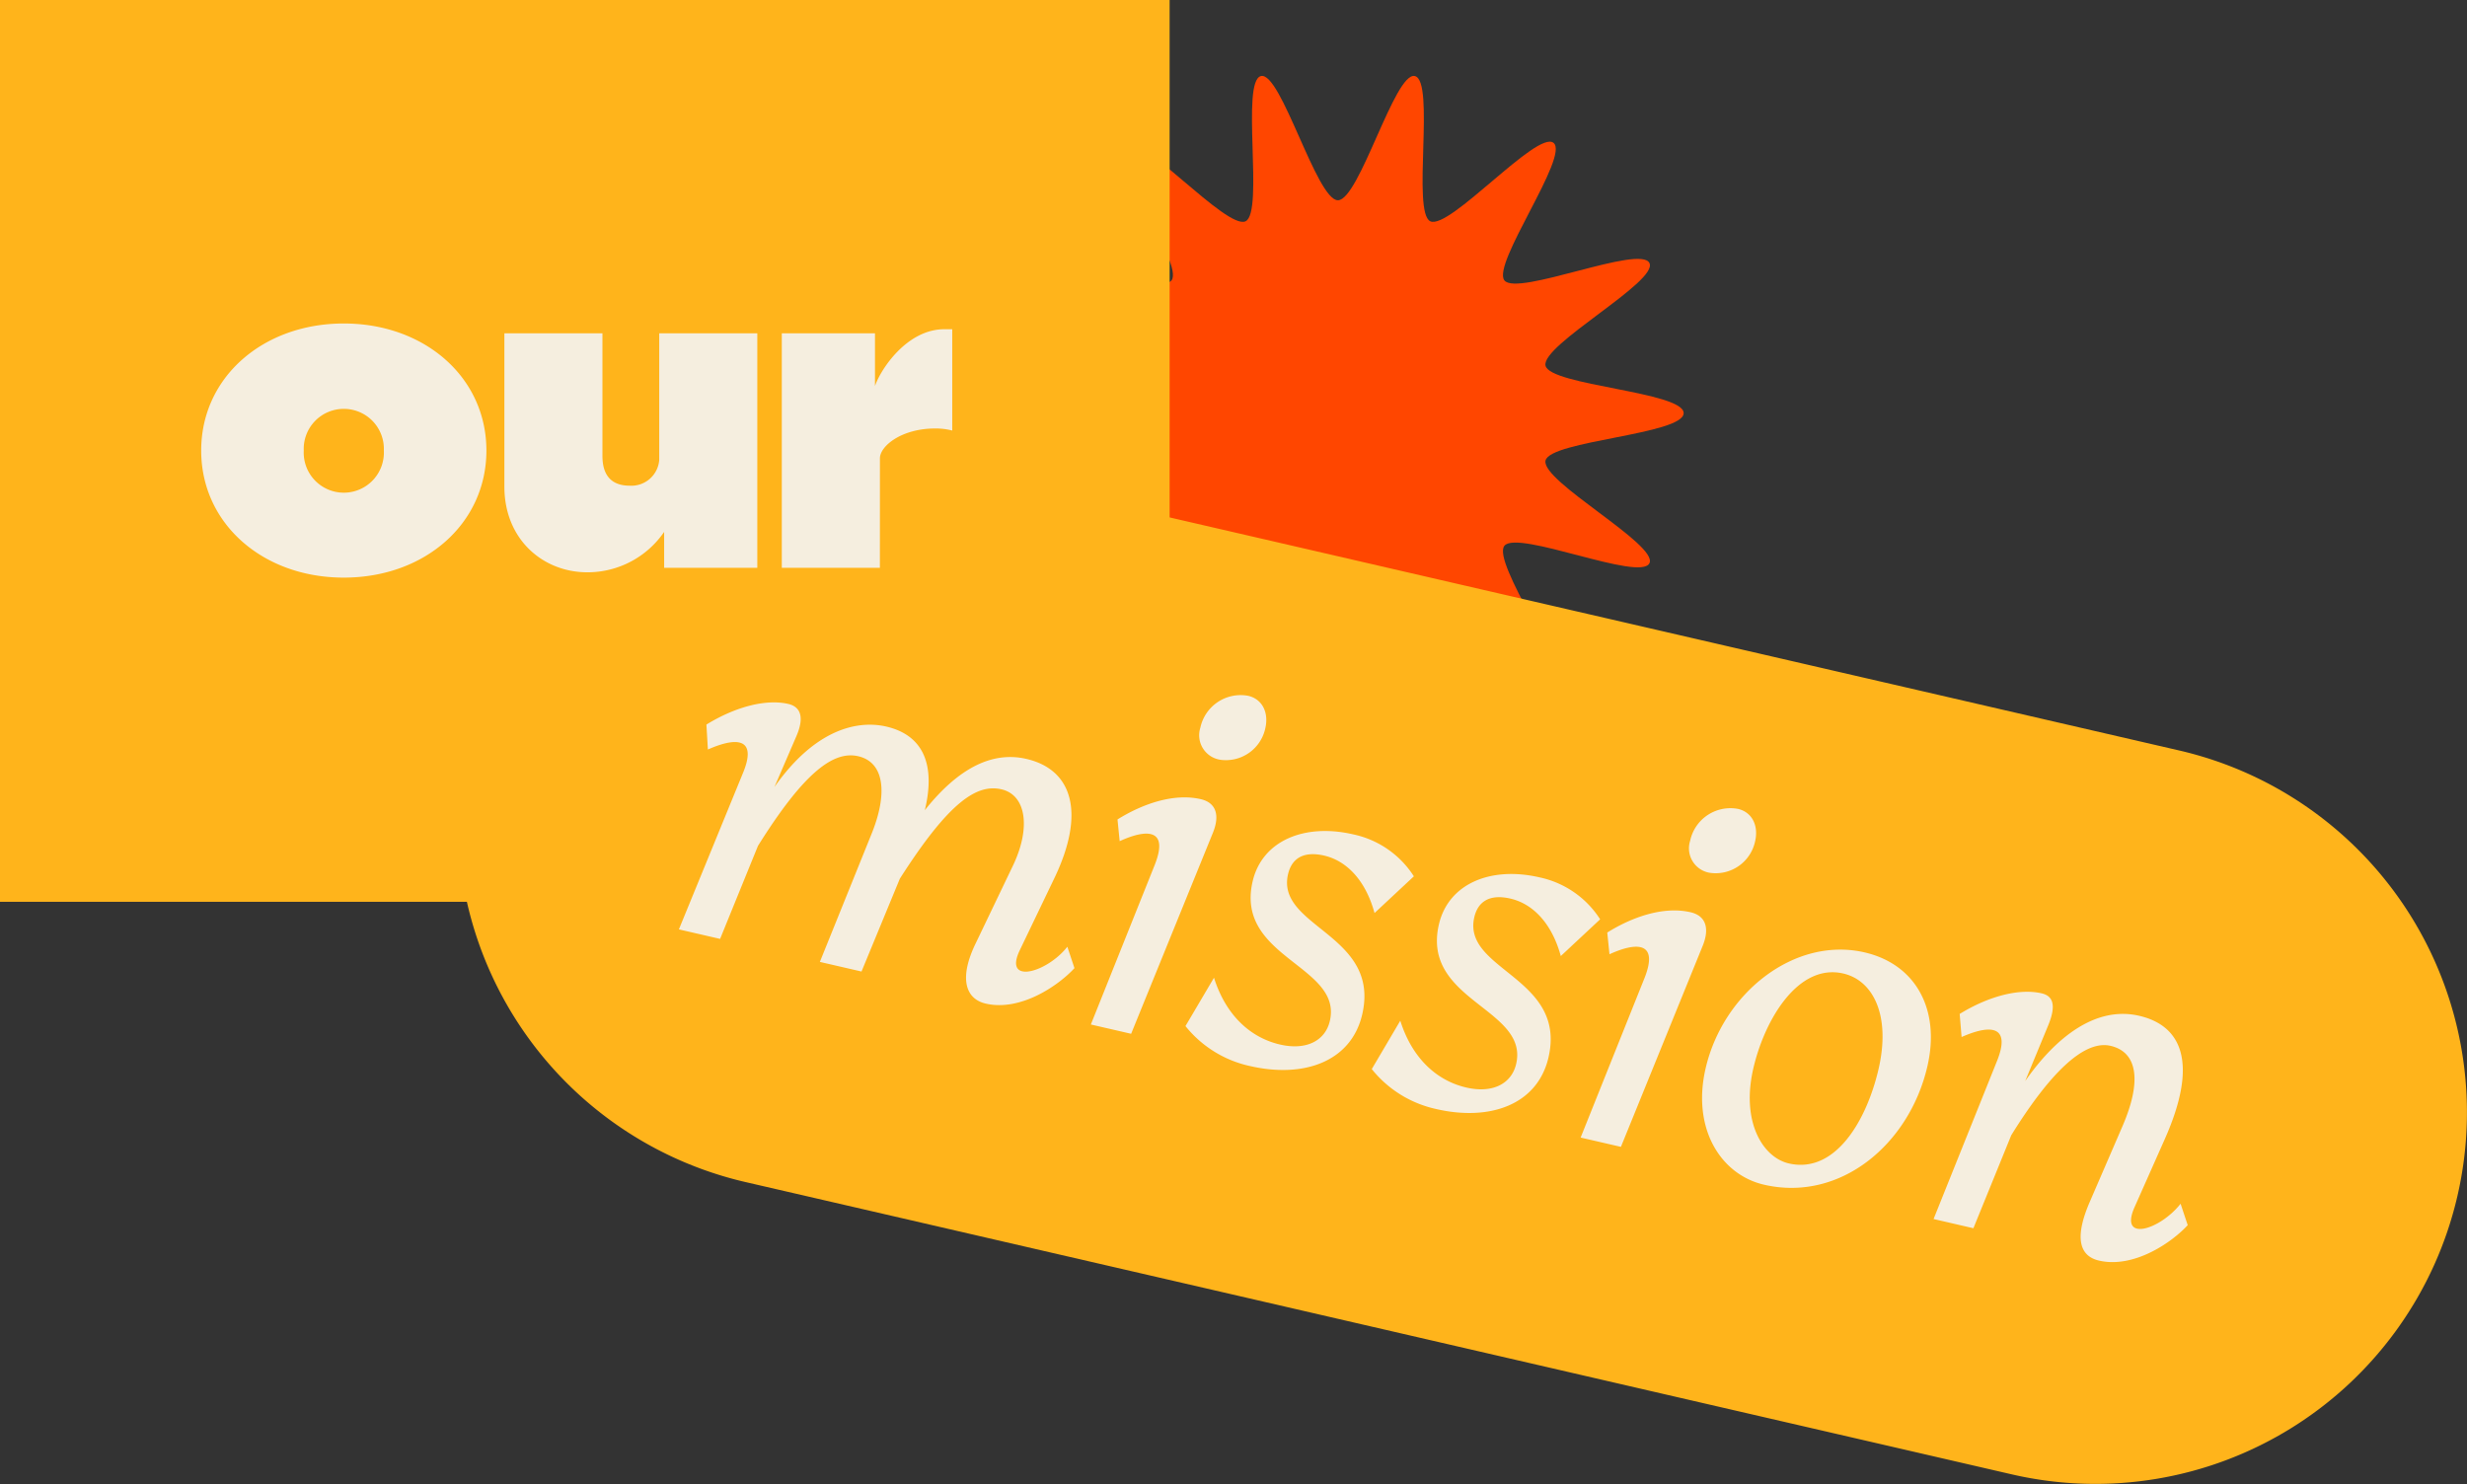
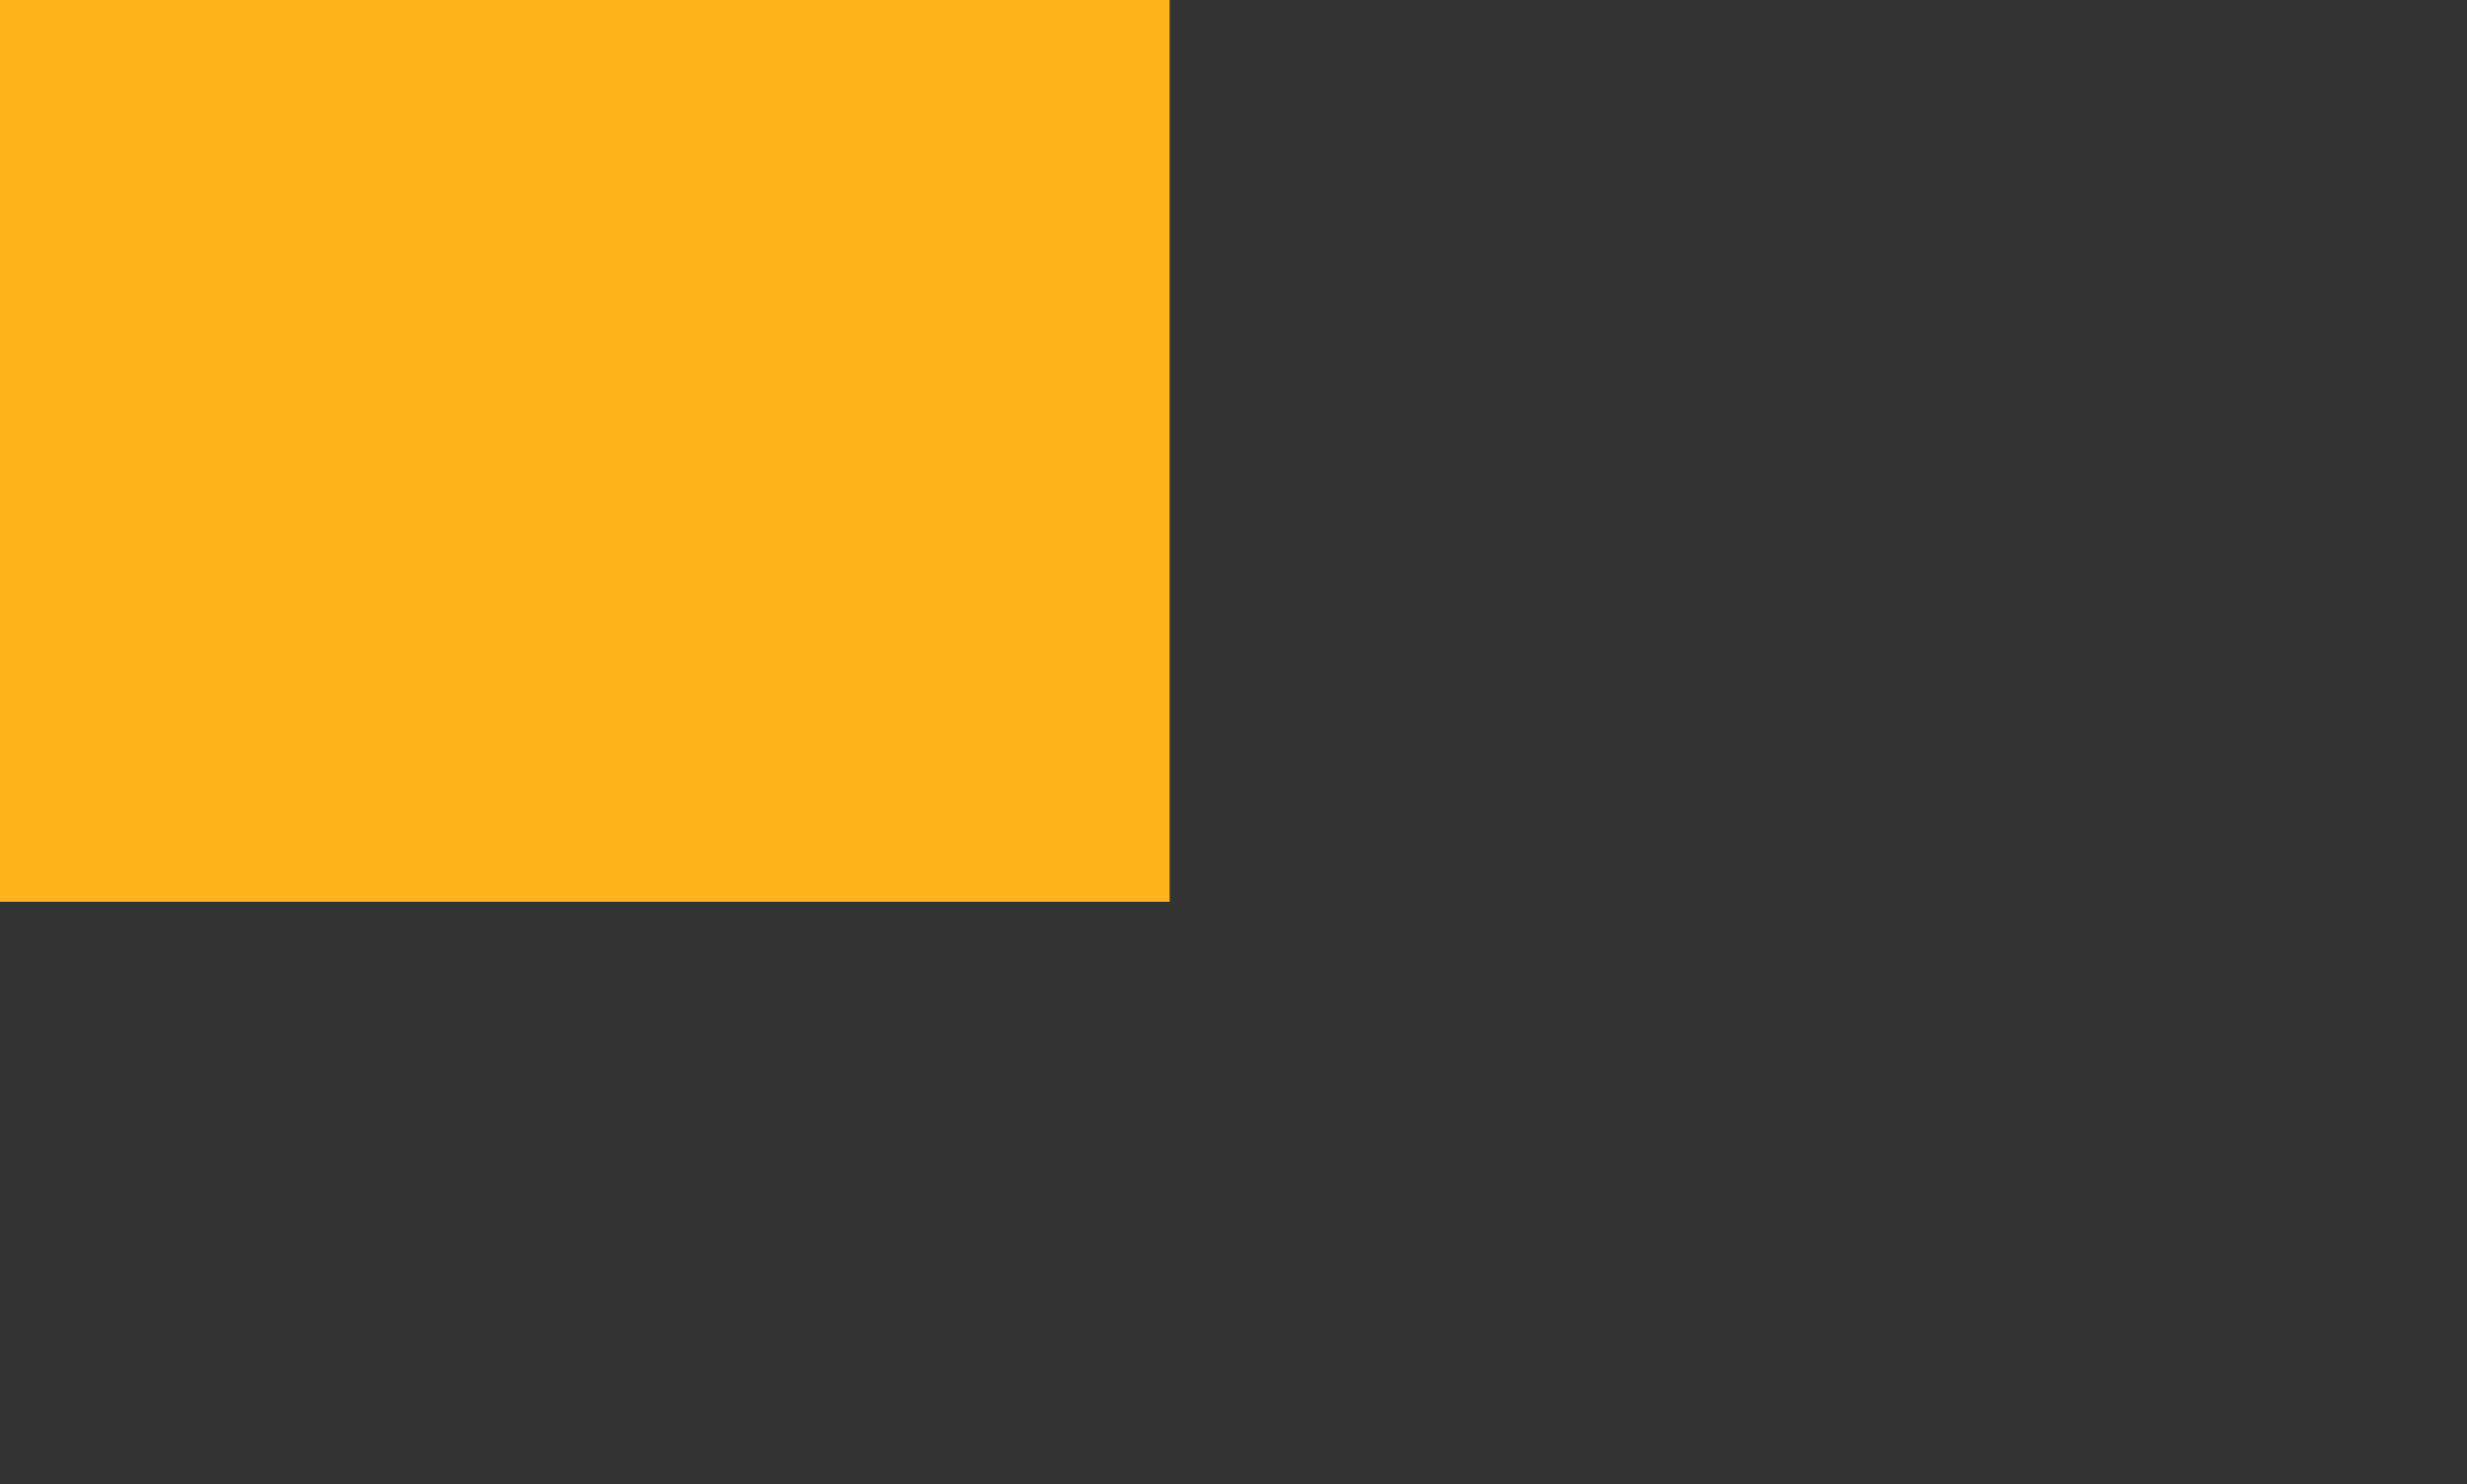
<svg xmlns="http://www.w3.org/2000/svg" width="305.27" height="183.648" viewBox="0 0 305.27 183.648">
  <rect x="0" y="0" width="305.27" height="183.648" fill="#333333" stroke="none" />
  <defs>
    <clipPath id="a">
-       <path data-name="Tracé 327" d="M0 75.825h305.27v-183.647H0z" transform="translate(0 107.822)" fill="none" />
-     </clipPath>
+       </clipPath>
  </defs>
  <g data-name="Groupe 599">
    <g data-name="Groupe 593" transform="translate(0 .002)" clip-path="url(#a)">
      <g data-name="Groupe 591">
-         <path data-name="Tracé 325" d="M122.782 51.121c0 2.643 16.53 3.4 17.092 5.871.581 2.555-13.972 10.394-12.861 12.701 1.131 2.342 16.341-4.161 17.949-2.149s-8.1 15.409-6.077 17.024 12.905-10.831 15.249-9.7c2.3 1.112-.642 17.392 1.913 17.973 2.473.562 6.869-15.373 9.513-15.373s7.038 15.925 9.513 15.367c2.553-.581-.392-16.86 1.913-17.973 2.342-1.129 13.238 11.308 15.249 9.7s-7.692-15-6.077-17.024 16.816 4.494 17.947 2.155c1.112-2.3-13.442-10.143-12.861-12.7.562-2.473 17.092-3.228 17.092-5.871s-16.53-3.4-17.092-5.871c-.581-2.558 13.973-10.394 12.861-12.698-1.131-2.342-16.341 4.161-17.947 2.149s8.1-15.409 6.077-17.024-12.907 10.833-15.253 9.702c-2.3-1.112.64-17.392-1.913-17.971-2.475-.564-6.871 15.372-9.514 15.372s-7.039-15.936-9.514-15.372c-2.553.579.393 16.859-1.911 17.971-2.344 1.131-13.238-11.308-15.251-9.7s7.694 15 6.079 17.022-16.814-4.491-17.945-2.149c-1.111 2.304 13.442 10.14 12.861 12.697-.562 2.475-17.092 3.228-17.092 5.871" fill="#ff4600" />
-       </g>
+         </g>
      <g data-name="Groupe 592">
        <path data-name="Tracé 326" d="M113.204 56.755a45.974 45.974 0 10-20.684 89.59l156.428 36.112a45.974 45.974 0 1020.681-89.593z" fill="#ffb41b" />
      </g>
    </g>
    <path data-name="Tracé 328" d="M0 111.6h144.731V0H0z" fill="#ffb41b" />
    <g data-name="Groupe 596" transform="translate(0 .002)" clip-path="url(#a)">
      <g data-name="Groupe 594">
-         <path data-name="Tracé 329" d="M42.542 40.031c-10.012 0-17.646 6.673-17.646 15.724S32.53 71.48 42.542 71.48s17.646-6.673 17.646-15.724-7.632-15.725-17.646-15.725m0 10.567a4.949 4.949 0 014.955 5.157 4.961 4.961 0 11-9.909 0 4.949 4.949 0 014.955-5.157m39.64 19.669H93.71V41.244H81.575v15.675a3.455 3.455 0 01-3.64 3.185c-2.175 0-3.388-1.163-3.388-3.691V41.244H62.412v18.96c0 6.575 4.8 10.618 10.264 10.618a11.49 11.49 0 009.506-5zm26.7-13.551c0-1.516 2.679-3.691 6.825-3.691a8.124 8.124 0 012.124.254V40.74h-.966c-4.652 0-7.888 4.955-8.595 7.028v-6.524H96.742v29.023h12.136z" fill="#f5eedf" />
-       </g>
+         </g>
      <g data-name="Groupe 595">
-         <path data-name="Tracé 330" d="M132.075 117.161c-2.536 3.233-7.952 4.726-5.886.431l4.253-8.862c3.886-8.053 2.336-13.481-3.441-14.815-4.073-.942-8.273.954-12.563 6.347 1.456-6.047-.521-9.368-4.769-10.349-3.741-.862-8.941.5-13.841 7.483l2.695-6.241c1.138-2.6.383-3.728-.976-4.043-2.606-.6-6.314.213-10.134 2.553l.182 3.085c4.183-1.838 5.948-.954 4.34 2.911l-7.929 19.351 5.1 1.177 4.683-11.506c5.769-9.228 9.4-11.79 12.406-11.1 3.342.772 3.611 4.771 1.667 9.572l-6.411 15.881 5.154 1.191 4.743-11.49c6.08-9.516 9.518-11.764 12.58-11.058s3.667 4.784 1.385 9.507l-4.611 9.617c-2.066 4.293-1.216 6.819 1.276 7.393 4.306.993 8.985-2.221 10.977-4.388zm18.885-23.144a4.989 4.989 0 005.612-3.9c.445-1.926-.361-3.6-2.117-4.009a5.1 5.1 0 00-5.922 3.943 3.068 3.068 0 002.427 3.962m-15.976 32.77l4.984 1.15 10.073-24.761c.92-2.175.523-3.817-1.46-4.275-3.4-.785-7.307.64-10.3 2.512l.27 2.687c3.2-1.468 6.174-1.678 4.326 2.967zm19.695 5.142c6.684 1.543 12.539-.565 13.887-6.4 2.287-9.913-10.7-10.763-9.184-17.334.431-1.868 1.809-2.923 4.471-2.31 2.718.628 5.1 2.969 6.234 7.108l4.867-4.543a11.791 11.791 0 00-7.511-5.193c-6.06-1.4-11.281.8-12.444 5.837-2.185 9.46 11.144 10.388 9.562 17.242-.562 2.436-2.88 3.691-6.166 2.931-3.626-.836-6.692-3.573-8.174-8.269l-3.529 5.985a14.042 14.042 0 007.986 4.946m23.05 5.322c6.684 1.543 12.539-.565 13.887-6.4 2.287-9.913-10.7-10.763-9.184-17.334.431-1.87 1.809-2.924 4.471-2.31 2.718.628 5.1 2.969 6.234 7.108l4.868-4.544a11.8 11.8 0 00-7.511-5.195c-6.06-1.4-11.281.8-12.444 5.839-2.182 9.459 11.147 10.385 9.565 17.243-.562 2.436-2.88 3.691-6.166 2.931-3.626-.836-6.692-3.573-8.174-8.271l-3.529 5.987a14.042 14.042 0 007.983 4.946m33.839-29.237a4.991 4.991 0 005.614-3.9c.445-1.926-.363-3.6-2.117-4.008a5.092 5.092 0 00-5.923 3.946 3.068 3.068 0 002.425 3.962m-15.976 32.765l4.985 1.15 10.071-24.76c.92-2.175.523-3.817-1.46-4.275-3.4-.785-7.307.64-10.3 2.512l.274 2.689c3.2-1.468 6.174-1.678 4.326 2.967zm22.7 5.835c9.4 2.172 17.974-4.979 20.211-14.665 1.621-7.022-1.441-12.623-7.786-14.088-8.608-1.988-17.494 4.97-19.664 14.374-1.713 7.419 1.858 13.137 7.239 14.379m3.056-2.635c-3.171-.732-5.931-5.069-4.388-11.752 1.414-6.118 5.575-13.031 11.126-11.751 3.739.864 5.891 5.237 4.374 11.809-1.465 6.345-5.335 13.028-11.112 11.694m48.482 4.989c-2.536 3.233-7.612 4.8-5.716.47l3.725-8.387c4.325-9.681 2.015-14.152-3.139-15.343-5.324-1.23-10.262 2.582-14.1 8.082l2.836-6.862c1.082-2.614.555-3.691-.806-4-2.6-.6-6.312.213-10.134 2.551l.235 2.858c4.183-1.838 5.948-.952 4.4 2.924l-7.867 19.6 4.929 1.138 4.684-11.507c4.563-7.358 8.882-11.851 12.28-11.066 3.286.758 3.969 4.258 1.436 10.056l-3.963 9.168c-1.9 4.335-1.443 6.765 1.105 7.355 4.306.993 8.986-2.221 10.977-4.388z" fill="#f5eedf" />
-       </g>
+         </g>
    </g>
  </g>
</svg>